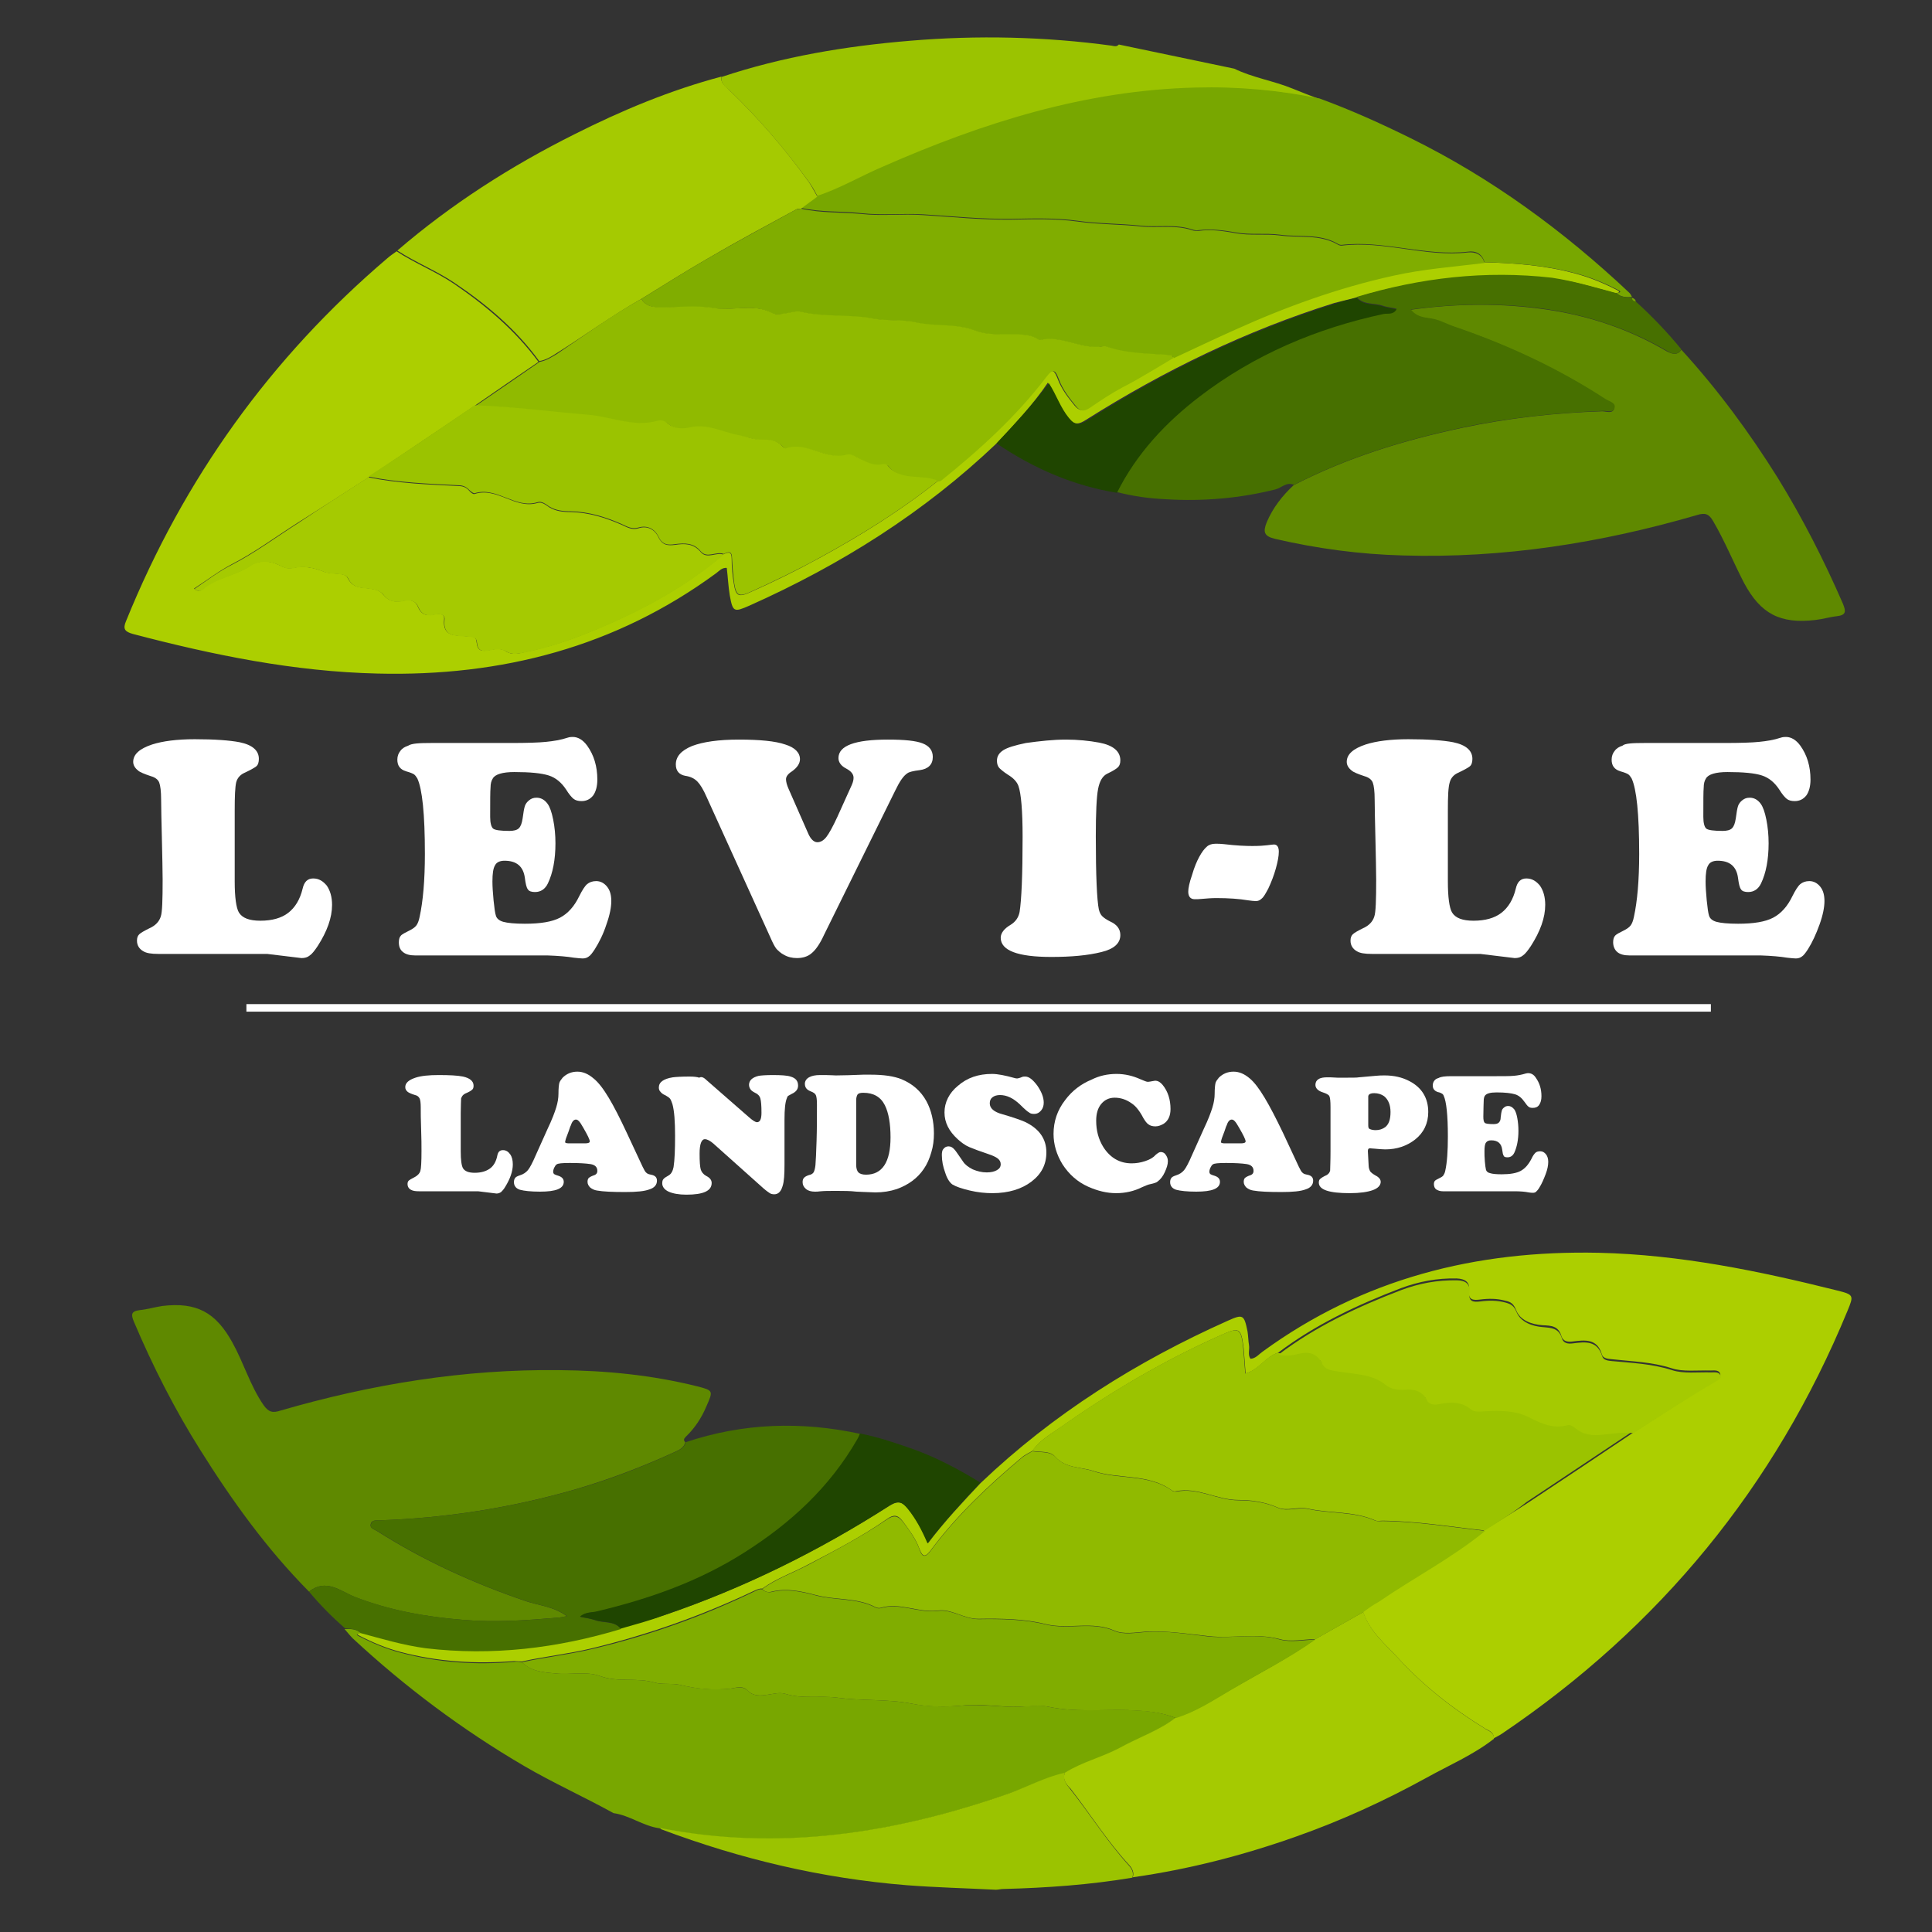
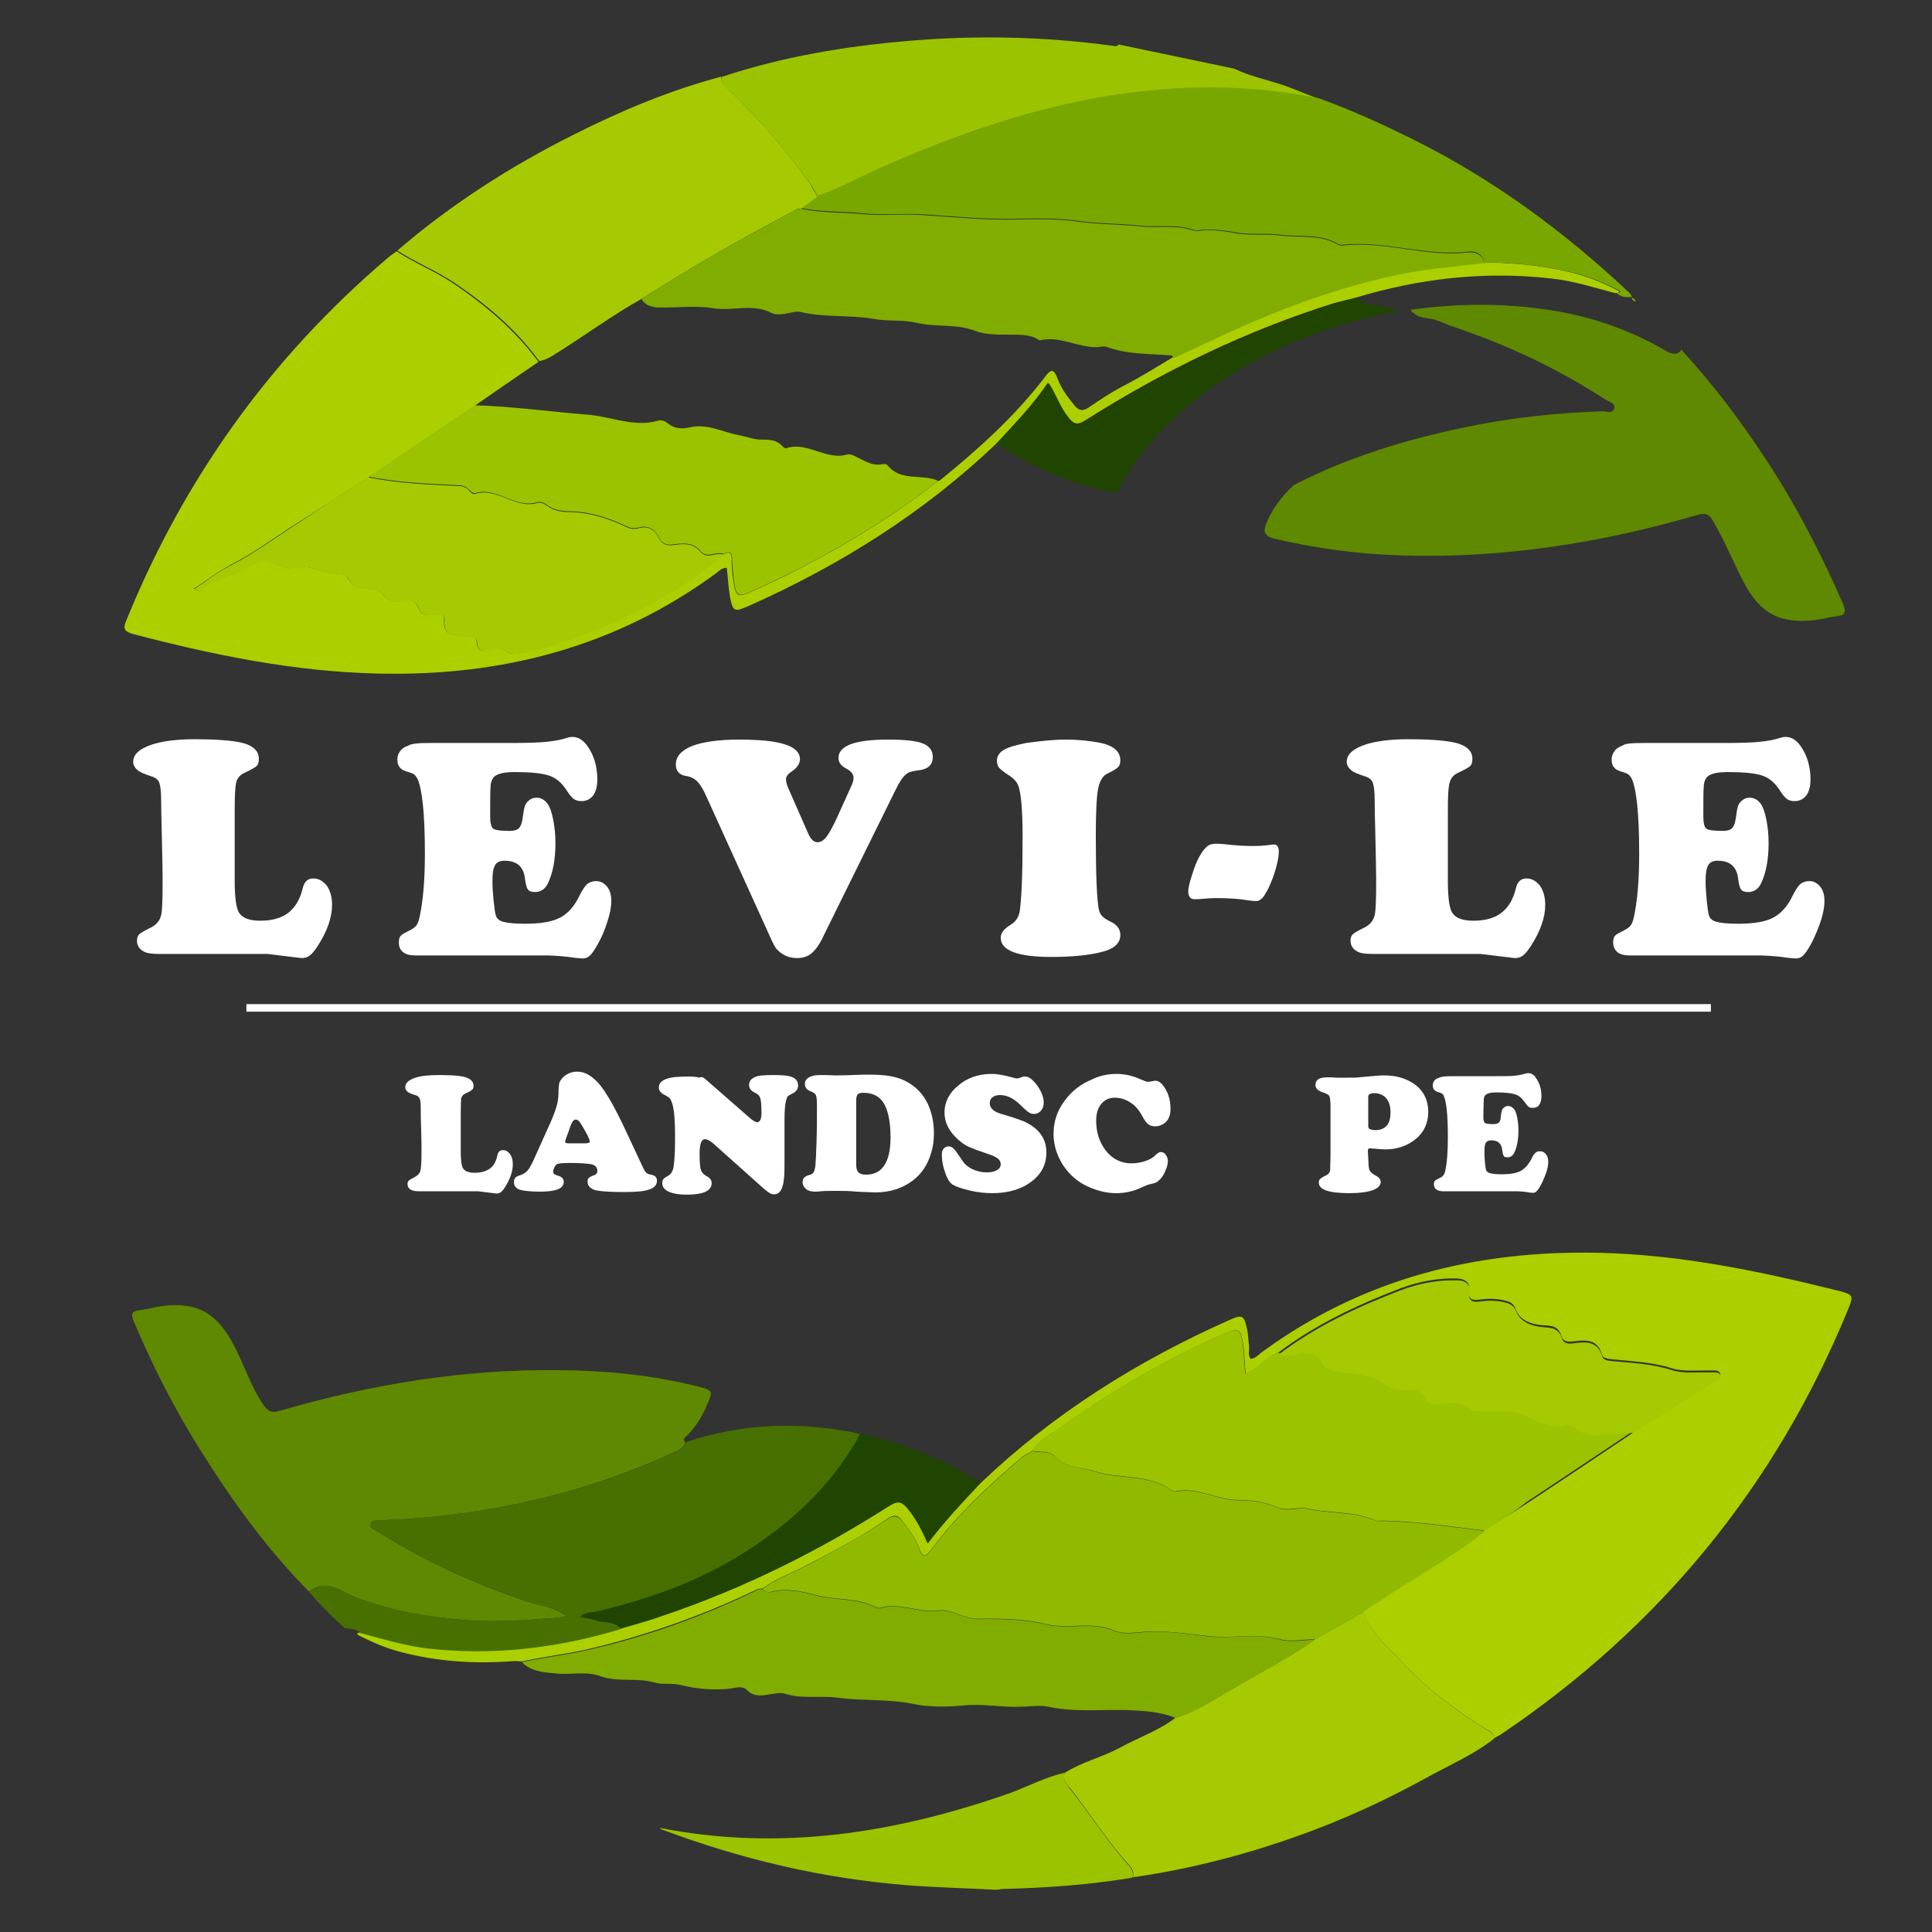
<svg xmlns="http://www.w3.org/2000/svg" version="1.1" id="Camada_1" x="0px" y="0px" viewBox="0 0 512 512" style="enable-background:new 0 0 512 512;" xml:space="preserve">
  <rect x="0" y="0" width="512" height="512" fill="#333333" stroke="none" />
  <style type="text/css">
	.st0{fill:#9BC300;}
	.st1{fill:#ACCF00;}
	.st2{fill:#5F8900;}
	.st3{fill:#78A700;}
	.st4{fill:#A5CA01;}
	.st5{fill:#477000;}
	.st6{fill:#1F4500;}
	.st7{fill:#90BA00;}
	.st8{fill:#80AD00;}
	.st9{fill:#FFFFFF;}
</style>
  <path class="st0" d="M191.2,20.4c16.2-5.4,33-8.2,50-9.6c17.8-1.5,35.7-1.1,53.4,1.3c0.6,0.1,1.3,0.4,1.9-0.3  c10.2,2.1,20.4,4.3,30.6,6.4c4.9,2.4,10.4,3.2,15.5,5.3c2.4,1,4.8,1.9,7.2,2.8c-10.8-2.3-21.8-3.2-32.8-2.9  c-29.2,0.7-56.3,9.3-82.8,20.9c-5.9,2.6-11.4,5.9-17.5,7.8c-0.7-1.3-1.4-2.6-2.2-3.7c-6.3-8.7-13.3-16.9-21.1-24.4  C192.2,23,191,22.2,191.2,20.4z" />
  <path class="st1" d="M259.9,393c19.2-18.3,41.3-32.2,65.5-43c4-1.8,4.3-1.6,5.2,2.8c0.2,1.2,0.2,2.5,0.4,3.7  c0.2,1.2-0.4,2.5,0.4,3.6c1.4-0.1,2.2-1.2,3.2-1.9c26.6-19.4,56.6-26.9,89.1-26.2c21.5,0.5,42.4,4.8,63.2,10  c4.4,1.1,4.4,1.3,2.7,5.4c-19.2,46.6-49.8,83.8-91.5,112c-0.7,0.5-1.6,0.9-2.3,1.3c0.2-1.6-1.1-2-2.2-2.6  c-8.5-5.2-16.3-11.3-23-18.6c-3.5-3.8-7.7-7.2-9.4-12.4c1.4-1,2.7-2,4.1-2.9c9.3-6.4,19.5-11.6,28.2-18.8c3.7-2.3,7.5-4.6,11.2-7  c9.4-6.2,18.8-12.5,28.2-18.8c7.1-4.6,14.3-9.1,21.4-13.8c0.7-0.4,2-0.8,1.5-1.9c-0.4-0.9-1.6-0.7-2.5-0.7  c-3.5-0.1-7.3,0.4-10.3-0.6c-5.3-1.7-10.6-1.8-15.9-2.4c-1-0.1-2.3-0.2-2.6-1.3c-1.2-4.2-4.5-3.8-7.7-3.4c-1.5,0.2-2.6-0.1-3-1.4  c-0.8-2.7-2.6-2.8-5-2.9c-2.9-0.2-6-1.3-7-4c-0.7-1.7-1.4-2.2-2.9-2.5c-2.2-0.6-4.4-0.6-6.7-0.3c-1.7,0.2-3.2,0.2-2.9-2.4  c0.3-2.2-1-3.1-3.3-3.2c-5.1-0.1-10,0.8-14.8,2.6c-11.5,4.4-22.6,9.6-32.5,17.1c-3.3,1-5,4.5-8.6,5.5c-0.2-2.2-0.3-4.4-0.5-6.5  c-0.7-5.8-1.1-5.9-6.4-3.5c-14.8,6.6-28.7,14.8-41.9,24.1c-2.7,1.9-5.7,3.5-7.7,6.4c-1,0.6-2,1-2.9,1.8  c-8.8,7.4-17.2,15.3-24.1,24.6c-1.7,2.3-2.3,1.2-3-0.6c-1-2.7-2.7-4.9-4.4-7.2c-1.3-1.7-2.4-1.8-4.2-0.5c-6.6,4.6-13.7,8.3-20.8,12  c-4.1,2.2-8.5,3.7-12.2,6.4c-0.8-0.1-1.5,0.3-2.2,0.6c-13.9,6.6-28.3,11.7-43.3,15.3c-6,1.4-12.2,2.1-18.2,3.4c-0.7,0-1.3-0.1-2-0.1  c-10.2,0.8-20.2,0.2-30.1-2.4c-3.8-1-7.4-2.5-10.9-4.3c-1.4-0.7-0.2-0.8,0.3-0.9c5.7,1.5,11.2,3.2,17.1,3.9  c17.7,2.1,34.9,0,51.8-5.1c3.8-1.1,7.6-2.1,11.4-3.3c21.2-7.2,41.1-17.1,59.9-29.1c2.4-1.5,3.5-0.8,4.9,0.9c2.1,2.6,3.8,5.6,5.2,9.1  C250.3,403.2,255.1,398.1,259.9,393z" />
  <path class="st1" d="M264.1,117.5c-19.2,18.3-41.3,32.2-65.5,43c-4.1,1.8-4.4,1.7-5.2-2.7c-0.4-2.4-0.5-4.9-0.8-7.3  c-1.3-0.1-2,0.8-2.8,1.4c-26.7,19.6-56.9,27.4-89.7,26.6c-22.1-0.5-43.6-4.9-64.9-10.5c-2.1-0.6-2.7-1.3-1.8-3.4  c15.3-37.7,38.3-69.8,69.3-96.2c0.8-0.7,1.6-1.2,2.4-1.8c4.9,3.2,10.3,5.3,15.2,8.6c8.5,5.8,16.3,12.4,22.4,20.7  c-5.7,3.9-11.4,7.8-17,11.7c-9.4,6.4-18.9,12.7-28.3,19.1c-6.2,4-12.4,8-18.6,11.9c-5.8,3.7-11.3,7.8-17.5,11  c-3.4,1.8-6.5,4.2-9.9,6.4c1.2,0.9,1.8,0.6,2.2,0.2c3.6-3.2,8.7-3.6,12.7-6.3c2.2-1.5,5.2-1.4,7.8-0.1c1.2,0.6,2.2,1,3.5,0.7  c2.8-0.6,5.5-0.1,8,0.9c2.2,1,5.7,0.1,6.5,1.7c1.5,3,3.8,2.5,6.1,2.9c1.3,0.2,2.5,0.5,3.3,1.5c1.5,1.9,3.3,2.2,5.4,1.7  c1.8-0.4,3.2-0.1,3.9,1.7c0.9,2.1,2.4,2.4,4.4,1.9c1.3-0.3,2.7-0.1,2.5,1.3c-0.5,4.8,3.1,4.2,5.8,4.5c1.3,0.1,2.7-0.2,2.8,1.6  c0.2,2.3,1.4,2.5,3.3,2.1c1.4-0.3,3.1-0.6,4.3,0.2c1.8,1.2,3.4,0.7,5.2,0.3c7-1.4,13.7-3.8,20.2-6.6c11.7-5,22.7-11,32.4-19.3  c1.3-0.6,2.2-0.9,2.2,1.2c0,2.2,0.2,4.5,0.6,6.7c0.5,3.2,1.3,3.5,4.2,2.2c6.3-2.8,12.4-5.8,18.4-9.1c11-6,21.6-12.6,31.4-20.4  c0.2-0.1,0.5-0.1,0.6-0.2c10.2-8.3,19.9-17,27.9-27.5c1.9-2.6,2.5-1.4,3.3,0.6c1,2.7,2.7,4.9,4.5,7.1c1.2,1.4,2.1,1.5,3.7,0.5  c2.8-1.9,5.6-3.8,8.6-5.4c4.7-2.4,9.2-5.2,13.7-7.9c5.4-2.5,10.8-5,16.2-7.5c13.5-6,27.3-11,41.8-14.3c8-1.8,16.2-2.5,24.3-3.4  c8.2,0.2,16.4,0.8,24.4,3c3.8,1,7.4,2.5,10.9,4.3c1.4,0.7,0.3,0.8-0.3,0.9c-5.7-1.5-11.2-3.3-17.1-3.9c-17.7-2-34.9,0-51.8,5.1  c-1.9,0.5-3.7,0.9-5.6,1.4c-23.3,7.3-45.1,17.9-65.7,30.9c-2,1.3-3.2,1.6-4.9-0.6c-2.2-2.7-3.3-6-5.3-9.2  C273.7,107.3,268.9,112.4,264.1,117.5z" />
  <path class="st2" d="M81.9,421.8c-11.2-11.3-20.4-24.1-28.8-37.5c-6.8-10.8-12.6-22.2-17.6-34c-0.8-1.9-0.8-2.8,1.5-3.1  c2-0.2,4-0.8,6-1.1c9.1-1.1,14.2,1.7,18.6,9.7c3,5.4,4.7,11.4,8.2,16.5c1.4,2,2.5,2.2,4.6,1.5c24.1-7,48.7-11,73.8-10.7  c12.4,0.1,24.6,1.3,36.6,4.3c4.3,1.1,4.2,1.2,2.4,5.3c-1.3,3.1-3.1,5.8-5.5,8.1c-0.5,0.5-0.6,0.9-0.1,1.4c-0.3,1.4-1.5,2-2.6,2.5  c-8.7,4-17.6,7.4-26.9,10.1c-16.8,4.8-33.9,7.5-51.4,8.1c-0.9,0-2.1-0.1-2.4,0.8c-0.5,1.4,1,1.6,1.7,2.1  c12.3,7.8,25.5,13.8,39.3,18.5c3.5,1.2,7.4,1.4,10.9,4c-1.1,0.2-1.8,0.4-2.4,0.4c-8.3,0.7-16.6,1.3-24.9,0.6  c-10-0.8-19.6-2.5-28.9-6.1C90.3,421.7,86.4,418.2,81.9,421.8z" />
  <path class="st2" d="M445.6,92.7c9.6,10.5,18,21.9,25.5,33.9c6.6,10.7,12.3,21.9,17.3,33.4c0.8,2,0.9,3-1.6,3.3  c-1.9,0.2-3.8,0.8-5.7,1c-9.3,1.1-14.5-1.6-18.9-9.8c-2.8-5.4-5.1-11.1-8.2-16.4c-1.1-1.9-2.1-2.3-4.3-1.6  c-25.4,7.4-51.4,11.5-77.9,10.7c-11.4-0.3-22.7-1.8-33.9-4.4c-3-0.7-3.2-1.9-2.2-4.4c1.6-3.8,4.1-7,7.1-9.8  c14.1-7.3,29.1-11.9,44.6-15.2c12.2-2.6,24.7-4,37.2-4.4c1.1,0,2.9,0.8,3.2-0.9c0.3-1.3-1.6-1.7-2.5-2.3  c-12.6-8.2-26.1-14.5-40.4-19.3c-1.9-0.6-3.7-1.7-5.7-2c-1.9-0.3-3.9-0.4-5.4-2.4c12.1-1.7,24-1.8,35.8-0.1  c11.3,1.6,22.1,5.2,32.1,11.1C443.3,93.9,444.5,94.2,445.6,92.7z" />
-   <path class="st3" d="M95.6,432.8c-0.6,0.2-1.8,0.2-0.3,0.9c3.5,1.8,7.1,3.3,10.9,4.3c9.9,2.6,19.9,3.3,30.1,2.4c0.7-0.1,1.3,0,2,0.1  c2.6,2.5,5.8,2.7,9.1,3c3.9,0.4,7.9-0.7,11.7,0.7c4.6,1.7,9.6,0.3,14.4,1.7c2,0.6,4.4,0.1,6.7,0.6c4.4,1.1,8.9,1.4,13.4,1  c1.4-0.2,3.2-0.8,4.5,0.5c1.6,1.6,3.4,1.4,5.4,1.1c1.6-0.2,3.1-0.7,4.7-0.2c4.5,1.4,9.2,0.4,13.7,1c6.6,0.9,13.2,0.3,19.8,1.6  c4.2,0.8,8.9,0.9,13.2,0.5c5.2-0.5,10.3,0.5,15.5,0.3c2.4-0.1,4.9-0.6,7.4,0c7,1.5,14.1,0.6,21.1,0.9c4.3,0.1,8.6,0.4,12.7,2.1  c-4.5,3.4-9.9,5.3-14.8,8c-4.7,2.6-10.1,3.8-14.7,6.7c-5.1,1.1-9.7,3.6-14.6,5.3c-30.2,10.6-60.9,15.5-92.8,9.2  c-4.3-0.6-7.8-3.4-12.1-4c-7.8-4.3-16-8-23.7-12.5c-16.4-9.6-31.5-20.9-45.4-33.8c-0.8-0.8-1.5-1.7-2.2-2.5  C92.9,431.7,94.4,431.6,95.6,432.8z" />
  <path class="st3" d="M428.4,77.7c0.6-0.2,1.7-0.2,0.3-0.9c-3.5-1.8-7.1-3.3-10.9-4.3c-8-2.2-16.2-2.8-24.4-3  c-0.6-2.3-2.4-3.1-4.4-2.8c-11.3,1.3-22.3-3.1-33.5-1.8c-0.3,0-0.7-0.1-1-0.3c-4.8-2.8-10.2-1.7-15.3-2.4c-3.8-0.5-8,0.1-11.7-0.6  c-3.4-0.6-6.5-1-9.9-0.6c-0.5,0.1-1.1,0-1.7-0.2c-4.5-1.5-9.2-0.5-13.7-1c-5.6-0.6-11.2-0.5-16.7-1.3c-5.8-0.8-11.7-0.6-17.4-0.5  c-7.9,0.1-15.7-0.7-23.5-1.2c-5.4-0.3-10.8,0.3-16.3-0.3c-5.3-0.6-10.7-0.2-16-1.4c1.4-1.1,2.9-2.1,4.3-3.2c6.1-2,11.6-5.3,17.5-7.8  c26.4-11.6,53.6-20.2,82.8-20.9c11.1-0.3,22,0.7,32.8,2.9c8.2,3,16.2,6.6,24.1,10.5c21.5,10.6,40.6,24.6,58,41  c0.3,0.3,0.5,0.7,0.7,1.1C431.1,78.8,429.6,78.8,428.4,77.7z" />
  <path class="st4" d="M216.6,52.1c-1.4,1.1-2.9,2.1-4.3,3.2c-0.4,0-1,0-1.3,0.2c-7.7,4.2-15.4,8.3-22.9,12.7  c-6.1,3.5-12.1,7.3-18.1,11c-7.8,4.4-15,9.7-22.5,14.4c-1.4,0.9-2.8,1.8-4.6,2.1c-6.1-8.4-13.8-14.9-22.4-20.7  c-4.9-3.3-10.3-5.4-15.2-8.6c14.3-12.3,30.1-22.4,46.9-30.8c12.5-6.3,25.4-11.7,39-15.3c-0.3,1.7,1,2.6,2.1,3.6  c7.8,7.5,14.8,15.6,21.1,24.4C215.2,49.5,215.9,50.9,216.6,52.1z" />
  <path class="st4" d="M282.2,469.8c4.6-2.9,9.9-4.1,14.7-6.7c4.9-2.7,10.3-4.5,14.8-8c5.2-1.6,9.7-4.6,14.4-7.3  c7.6-4.4,15.4-8.4,22.6-13.5c4.2-2.4,8.4-4.7,12.6-7.1c1.7,5.2,5.9,8.6,9.4,12.4c6.7,7.3,14.5,13.4,23,18.6c1,0.6,2.3,1,2.2,2.6  c-5.5,4.3-11.9,7-18,10.4c-11.1,6.1-22.5,11.3-34.4,15.5c-14.1,5-28.5,8.7-43.3,10.8c0.4-1.3-0.1-2.3-1-3.3  c-5.8-6.3-10.3-13.5-15.5-20.2C282.6,472.9,281.5,471.6,282.2,469.8z" />
-   <path class="st5" d="M428.4,77.7c1.1,1.1,2.6,1.1,4.1,1.2c0,0,0,0,0,0c0,0.7,0.5,0.9,1,1c4.4,4,8.4,8.2,12.1,12.7  c-1.1,1.6-2.4,1.3-3.8,0.4c-9.9-5.8-20.7-9.4-32.1-11.1c-11.8-1.7-23.7-1.5-35.8,0.1c1.5,2,3.5,2.1,5.4,2.4c2.1,0.3,3.8,1.3,5.7,2  c14.2,4.8,27.8,11.1,40.4,19.3c0.9,0.6,2.8,1,2.5,2.3c-0.3,1.6-2.1,0.8-3.2,0.9c-12.5,0.5-25,1.8-37.2,4.4  c-15.4,3.3-30.5,7.9-44.6,15.2c-1.9-0.9-3.3,0.8-4.9,1.2c-9.6,2.4-19.3,3.2-29.1,2.6c-4.4-0.2-8.7-0.8-12.9-1.9  c5.1-10.3,12.9-18.6,21.9-25.5c14.5-11.1,30.9-18.1,48.8-21.9c1.1-0.2,2.5,0.3,3.4-1.2c-1.3-0.3-2.6-0.4-3.7-0.8  c-2.3-0.8-5-0.1-6.9-2.3c16.9-5.1,34.1-7.1,51.8-5.1C417.2,74.5,422.8,76.2,428.4,77.7z" />
  <path class="st5" d="M95.6,432.8c-1.2-1.2-2.7-1.1-4.2-1.3c-3.4-3-6.6-6.2-9.5-9.7c4.5-3.6,8.3-0.1,12.2,1.4  c9.3,3.6,19,5.3,28.9,6.1c8.4,0.7,16.6,0.1,24.9-0.6c0.7-0.1,1.3-0.2,2.4-0.4c-3.5-2.6-7.4-2.8-10.9-4c-13.8-4.7-27-10.7-39.3-18.5  c-0.8-0.5-2.3-0.7-1.7-2.1c0.3-0.9,1.5-0.8,2.4-0.8c17.5-0.6,34.6-3.3,51.4-8.1c9.2-2.6,18.2-6.1,26.9-10.1c1.1-0.5,2.3-1.1,2.6-2.5  c15.2-5.1,30.7-5.6,46.3-2.2c-0.2,0.5-0.5,1-0.7,1.5c-7.3,12.7-17.7,22.2-29.9,30c-12.1,7.7-25.3,12.3-39,15.6  c-1.4,0.3-3.1,0-4.6,1.4c1.6,0.3,2.8,0.5,4,0.9c2.3,0.8,5,0.1,6.8,2.3c-16.9,5.1-34.1,7.2-51.8,5.1  C106.8,436,101.2,434.3,95.6,432.8z" />
  <path class="st0" d="M282.2,469.8c-0.6,1.8,0.4,3.1,1.4,4.3c5.3,6.7,9.8,13.9,15.5,20.2c0.9,1,1.4,2,1,3.3  c-11.3,1.9-22.7,2.7-34.2,3c-0.7,0-1.3,0.2-2,0.2c-7.9-0.4-15.8-0.6-23.6-1.2c-22.4-1.8-44-6.9-65-14.8c-0.2-0.1-0.3-0.3-0.5-0.4  c31.9,6.3,62.6,1.4,92.8-9.2C272.5,473.4,277.1,470.9,282.2,469.8z" />
  <path class="st6" d="M164.5,431.6c-1.8-2.2-4.6-1.5-6.8-2.3c-1.2-0.4-2.4-0.5-4-0.9c1.5-1.3,3.2-1,4.6-1.4  c13.8-3.3,26.9-7.9,39-15.6c12.3-7.8,22.6-17.3,29.9-30c0.3-0.5,0.5-1,0.7-1.5c4.8,0.9,9.4,2.5,14,4.1c6.4,2.3,12.2,5.4,17.9,8.9  c-4.8,5.1-9.5,10.2-14,16.1c-1.5-3.5-3.1-6.5-5.2-9.1c-1.4-1.7-2.4-2.5-4.9-0.9c-18.8,12.1-38.7,21.9-59.9,29.1  C172.2,429.5,168.3,430.5,164.5,431.6z" />
  <path class="st6" d="M359.5,78.9c1.8,2.2,4.6,1.5,6.9,2.3c1.2,0.4,2.4,0.5,3.7,0.8c-0.9,1.5-2.3,1-3.4,1.2  c-17.8,3.8-34.3,10.8-48.8,21.9c-9,6.9-16.7,15.1-21.9,25.5c-11.6-1.9-22.2-6.5-31.9-13.1c4.8-5.1,9.5-10.2,13.9-15.9  c2,3.1,3,6.4,5.3,9.2c1.8,2.2,2.9,1.8,4.9,0.6c20.6-13,42.4-23.6,65.7-30.9C355.7,79.8,357.6,79.4,359.5,78.9z" />
  <path class="st3" d="M433.5,79.9c-0.6-0.1-1-0.3-1-1C433,79.1,433.4,79.3,433.5,79.9z" />
  <path class="st7" d="M361.2,427.3c-4.2,2.4-8.4,4.7-12.6,7.1c-3.1,0-6.5,0.8-9.4,0c-6.3-1.7-12.6-0.1-18.9-0.8  c-5.5-0.6-11.1-1.5-16.7-1.2c-2.7,0.2-5.9,0.8-8.3-0.3c-5.9-2.6-12.1-0.2-18.2-1.7c-5.5-1.4-11.7-1.5-17.7-1.4  c-3.9,0.1-7.2-2.7-10.8-2.2c-5.2,0.7-10.1-2.3-15.3-0.7c-0.4,0.1-0.9,0-1.3-0.2c-4.9-2.6-10.6-1.8-15.8-3.2c-3.8-1-7.7-1.9-11.7-0.9  c-1,0.3-1.8,0-2.5-0.7c3.7-2.7,8.2-4.3,12.2-6.4c7.1-3.8,14.2-7.5,20.8-12c1.8-1.2,2.9-1.1,4.2,0.5c1.7,2.2,3.4,4.5,4.4,7.2  c0.6,1.8,1.3,2.9,3,0.6c6.9-9.3,15.3-17.2,24.1-24.6c0.8-0.7,1.9-1.2,2.9-1.8c2.1,0.4,4.6-0.1,6.1,1.5c2.8,3.1,6.7,2.6,10.1,3.8  c6.8,2.3,14.6,0.6,20.9,5.2c0.2,0.2,0.7,0.2,1,0.2c5.8-1.2,10.8,2.3,16.5,2.3c3.5,0,7.1,0.5,10.5,2c2.5,1.1,5.3-0.3,8,0.3  c5.9,1.3,12.1,0.6,17.8,3.1c0.6,0.2,1.3,0.1,2,0.1c9.1,0.1,18.1,1.6,27.1,2.6c-8.8,7.2-18.9,12.4-28.2,18.8  C363.9,425.3,362.5,426.3,361.2,427.3z" />
  <path class="st0" d="M393.5,405.6c-9-1-18-2.5-27.1-2.6c-0.7,0-1.4,0.2-2-0.1c-5.7-2.5-11.9-1.8-17.8-3.1c-2.7-0.6-5.5,0.8-8-0.3  c-3.4-1.5-7-2-10.5-2c-5.7,0-10.7-3.5-16.5-2.3c-0.3,0.1-0.7,0-1-0.2c-6.3-4.6-14.1-2.9-20.9-5.2c-3.3-1.1-7.3-0.6-10.1-3.8  c-1.4-1.6-4-1.1-6.1-1.5c2-2.8,5-4.5,7.7-6.4c13.2-9.3,27.1-17.5,41.9-24.1c5.3-2.4,5.8-2.2,6.4,3.5c0.2,2.1,0.3,4.2,0.5,6.5  c3.6-1,5.3-4.5,8.6-5.5c1.8,0.5,3.6,0.3,5.3-0.2c2.7-0.7,4.9-0.2,6.2,2.5c1,1.9,2.7,1.9,4.6,2.2c4.2,0.7,8.7,0.6,12.3,3.5  c1.5,1.2,3.3,1.4,5.1,1.3c2.4-0.1,4.5,0.2,5.7,2.6c0.6,1.1,1.6,1.6,2.9,1.3c3.1-0.6,6.1-1,8.9,1.3c0.9,0.8,2.6,0.5,3.9,0.5  c3.9-0.2,8-0.2,11.5,1.6c3.3,1.7,6.4,3.1,10.2,2.1c0.8-0.2,1.5,0.3,2.1,0.8c2.2,1.8,4.7,2.1,7.3,1.7c2.7-0.3,5.4-0.7,8.1-0.4  c-9.4,6.3-18.8,12.5-28.2,18.8C401,400.9,397.2,403.2,393.5,405.6z" />
  <path class="st8" d="M202,421.2c0.7,0.6,1.5,0.9,2.5,0.7c4-1,7.9-0.1,11.7,0.9c5.2,1.4,10.8,0.6,15.8,3.2c0.4,0.2,0.9,0.3,1.3,0.2  c5.2-1.6,10.1,1.4,15.3,0.7c3.6-0.5,6.9,2.2,10.8,2.2c5.9-0.1,12.1,0,17.7,1.4c6.1,1.5,12.3-0.9,18.2,1.7c2.4,1.1,5.6,0.5,8.3,0.3  c5.7-0.4,11.3,0.6,16.7,1.2c6.3,0.6,12.6-1,18.9,0.8c2.9,0.8,6.2,0.1,9.4,0c-7.2,5.1-15,9-22.6,13.5c-4.6,2.7-9.1,5.7-14.4,7.3  c-4.1-1.7-8.4-1.9-12.7-2.1c-7-0.2-14.1,0.6-21.1-0.9c-2.5-0.5-5,0-7.4,0c-5.2,0.2-10.2-0.9-15.5-0.3c-4.3,0.4-9,0.4-13.2-0.5  c-6.6-1.3-13.3-0.7-19.8-1.6c-4.6-0.6-9.2,0.4-13.7-1c-1.6-0.5-3.1,0-4.7,0.2c-1.9,0.3-3.8,0.5-5.4-1.1c-1.3-1.4-3.1-0.7-4.5-0.5  c-4.6,0.5-9,0.1-13.4-1c-2.2-0.5-4.7,0-6.7-0.6c-4.8-1.4-9.7,0-14.4-1.7c-3.8-1.4-7.8-0.3-11.7-0.7c-3.3-0.3-6.6-0.5-9.1-3  c6-1.3,12.2-2,18.2-3.4c15-3.5,29.4-8.6,43.3-15.3C200.5,421.5,201.2,421,202,421.2z" />
  <path class="st4" d="M432.9,379.8c-2.7-0.3-5.4,0.1-8.1,0.4c-2.7,0.3-5.2,0.1-7.3-1.7c-0.6-0.5-1.4-1-2.1-0.8  c-3.8,1-6.9-0.4-10.2-2.1c-3.5-1.8-7.6-1.8-11.5-1.6c-1.4,0.1-3,0.3-3.9-0.5c-2.8-2.3-5.8-1.9-8.9-1.3c-1.2,0.2-2.3-0.2-2.9-1.3  c-1.2-2.4-3.4-2.8-5.7-2.6c-1.9,0.1-3.6-0.1-5.1-1.3c-3.6-2.9-8.1-2.8-12.3-3.5c-1.8-0.3-3.6-0.3-4.6-2.2c-1.3-2.7-3.5-3.2-6.2-2.5  c-1.7,0.4-3.5,0.7-5.3,0.2c9.9-7.5,21-12.7,32.5-17.1c4.8-1.8,9.6-2.7,14.8-2.6c2.3,0,3.6,1,3.3,3.2c-0.3,2.6,1.2,2.6,2.9,2.4  c2.3-0.3,4.5-0.3,6.7,0.3c1.4,0.4,2.2,0.8,2.9,2.5c1.1,2.7,4.2,3.8,7,4c2.3,0.2,4.2,0.3,5,2.9c0.4,1.4,1.6,1.6,3,1.4  c3.2-0.4,6.4-0.8,7.7,3.4c0.3,1.1,1.6,1.2,2.6,1.3c5.3,0.5,10.6,0.7,15.9,2.4c3,1,6.9,0.5,10.3,0.6c0.9,0,2.1-0.2,2.5,0.7  c0.5,1.1-0.8,1.4-1.5,1.9C447.1,370.6,440,375.2,432.9,379.8z" />
  <path class="st8" d="M170,79.2c6-3.7,12-7.5,18.1-11c7.6-4.4,15.3-8.5,22.9-12.7c0.4-0.2,0.9-0.1,1.3-0.2c5.3,1.2,10.7,0.9,16,1.4  c5.5,0.6,10.9-0.1,16.3,0.3c7.8,0.5,15.6,1.3,23.5,1.2c5.8-0.1,11.6-0.3,17.4,0.5c5.5,0.8,11.2,0.7,16.7,1.3c4.6,0.5,9.2-0.5,13.7,1  c0.5,0.2,1.1,0.2,1.7,0.2c3.3-0.5,6.5,0,9.9,0.6c3.7,0.7,7.9,0.1,11.7,0.6c5.1,0.7,10.5-0.4,15.3,2.4c0.3,0.2,0.7,0.3,1,0.3  c11.3-1.4,22.2,3.1,33.5,1.8c2-0.2,3.8,0.5,4.4,2.8c-8.1,1-16.3,1.6-24.3,3.4c-14.5,3.2-28.3,8.2-41.8,14.3  c-5.4,2.4-10.8,5-16.2,7.5c-0.2-0.2-0.4-0.7-0.7-0.7c-5.8-0.5-11.6-0.2-17.2-2.3c-0.7-0.2-1.6,0-2.3,0.1c-5.2,0.2-10-3.1-15.3-1.8  c-0.2,0-0.4-0.2-0.6-0.3c-1.6-1-3.3-1.1-5.2-1.2c-3.8-0.1-7.9,0.3-11.3-1c-5.2-2-10.6-0.9-15.8-2.2c-3.5-0.8-7.5-0.3-11.3-1  c-6.3-1.1-12.8-0.3-19.1-1.8c-1.2-0.3-2.7,0.2-4,0.4c-1.2,0.2-2.6,0.4-3.7-0.1c-5-2.7-10.3-0.5-15.5-1.3c-4.8-0.8-9.8-0.1-14.8-0.2  C172.5,81.3,170.9,80.9,170,79.2z" />
-   <path class="st7" d="M170,79.2c0.9,1.7,2.6,2.1,4.3,2.2c4.9,0.1,10-0.6,14.8,0.2c5.2,0.9,10.5-1.3,15.5,1.3c1.1,0.6,2.4,0.3,3.7,0.1  c1.3-0.2,2.8-0.7,4-0.4c6.3,1.5,12.8,0.6,19.1,1.8c3.8,0.7,7.8,0.2,11.3,1c5.2,1.2,10.6,0.2,15.8,2.2c3.4,1.3,7.5,0.9,11.3,1  c1.9,0.1,3.6,0.2,5.2,1.2c0.2,0.1,0.4,0.3,0.6,0.3c5.3-1.3,10.1,2,15.3,1.8c0.8,0,1.7-0.3,2.3-0.1c5.6,2,11.4,1.8,17.2,2.3  c0.2,0,0.4,0.5,0.7,0.7c-4.6,2.7-9,5.5-13.7,7.9c-3,1.6-5.8,3.5-8.6,5.4c-1.5,1-2.5,1-3.7-0.5c-1.8-2.2-3.5-4.4-4.5-7.1  c-0.8-2.1-1.4-3.2-3.3-0.6c-8,10.5-17.7,19.3-27.9,27.5c-0.2,0.1-0.4,0.2-0.6,0.2c-4.3-1.9-9.8,0.4-13.4-4.1  c-0.2-0.3-0.9-0.4-1.3-0.3c-2.6,0.6-4.6-0.7-6.7-1.8c-0.9-0.5-1.8-0.9-2.9-0.7c-5.5,1.4-10.4-3.6-16-1.7c-0.3,0.1-0.8-0.4-1.1-0.7  c-1.4-1.5-3.3-1.7-5-1.6c-2.3,0-4.4-0.9-6.5-1.2c-4.3-0.7-8.4-3.2-13.1-2c-1.8,0.5-3.8,0.3-5.5-1c-0.8-0.7-1.8-1.1-2.8-0.8  c-6.4,1.7-12.4-1.1-18.5-1.6c-10-0.8-20-2.3-30-2.5c5.7-3.9,11.4-7.8,17-11.7c1.7-0.3,3.1-1.2,4.6-2.1C155,88.8,162.2,83.5,170,79.2  z" />
  <path class="st0" d="M125.8,107.4c10.1,0.3,20,1.7,30,2.5c6.2,0.5,12.2,3.4,18.5,1.6c1.1-0.3,2,0.1,2.8,0.8c1.6,1.3,3.6,1.4,5.5,1  c4.7-1.2,8.8,1.2,13.1,2c2.2,0.4,4.2,1.3,6.5,1.2c1.7,0,3.6,0.1,5,1.6c0.3,0.3,0.8,0.8,1.1,0.7c5.6-1.9,10.5,3.2,16,1.7  c1.1-0.3,1.9,0.2,2.9,0.7c2.1,1,4.1,2.4,6.7,1.8c0.4-0.1,1.1,0,1.3,0.3c3.5,4.4,9.1,2.2,13.4,4.1c-9.8,7.8-20.4,14.4-31.4,20.4  c-6,3.3-12.2,6.3-18.4,9.1c-2.9,1.3-3.7,1-4.2-2.2c-0.3-2.2-0.5-4.5-0.6-6.7c0-2.1-1-1.8-2.2-1.2c-2-0.8-4.4,1.3-6.1-0.7  c-1.9-2.3-4.2-2.2-6.8-1.9c-1.9,0.3-3.4,0.2-4.4-2c-1-2-2.9-3.1-5.3-2.4c-1.7,0.5-2.9-0.2-4.4-0.9c-4.3-1.9-8.8-3.3-13.5-3.4  c-2.1,0-4-0.2-5.8-1.3c-0.9-0.6-1.9-1.5-3.1-1.1c-5.9,1.8-10.7-4.2-16.6-2.4c-0.4,0.1-1.2-0.6-1.6-1c-0.8-0.8-1.7-1.1-2.7-1.1  c-8-0.4-16-0.7-23.9-2.3C107,120.2,116.4,113.8,125.8,107.4z" />
  <path class="st4" d="M97.6,126.5c7.9,1.6,15.9,1.9,23.9,2.3c1,0,2,0.3,2.7,1.1c0.4,0.5,1.2,1.2,1.6,1c5.9-1.9,10.7,4.1,16.6,2.4  c1.2-0.4,2.2,0.5,3.1,1.1c1.8,1.1,3.7,1.3,5.8,1.3c4.7,0.1,9.2,1.5,13.5,3.4c1.5,0.7,2.7,1.4,4.4,0.9c2.4-0.8,4.4,0.4,5.3,2.4  c1.1,2.2,2.5,2.2,4.4,2c2.5-0.4,4.9-0.4,6.8,1.9c1.7,2,4.1-0.1,6.1,0.7c-9.7,8.3-20.7,14.3-32.4,19.3c-6.6,2.8-13.2,5.2-20.2,6.6  c-1.8,0.3-3.4,0.8-5.2-0.3c-1.3-0.8-2.9-0.5-4.3-0.2c-1.8,0.3-3.1,0.2-3.3-2.1c-0.1-1.7-1.5-1.4-2.8-1.6c-2.7-0.3-6.3,0.3-5.8-4.5  c0.2-1.4-1.3-1.6-2.5-1.3c-2,0.5-3.5,0.1-4.4-1.9c-0.7-1.8-2.1-2.1-3.9-1.7c-2.1,0.5-4,0.2-5.4-1.7c-0.8-1-2.1-1.3-3.3-1.5  c-2.3-0.4-4.6,0.1-6.1-2.9c-0.8-1.6-4.3-0.7-6.5-1.7c-2.4-1-5.2-1.6-8-0.9c-1.3,0.3-2.4-0.1-3.5-0.7c-2.6-1.3-5.6-1.4-7.8,0.1  c-4,2.7-9,3.1-12.7,6.3c-0.4,0.4-0.9,0.6-2.2-0.2c3.4-2.3,6.5-4.7,9.9-6.4c6.2-3.2,11.7-7.3,17.5-11  C85.2,134.5,91.4,130.5,97.6,126.5z" />
  <g>
    <g>
      <path class="st9" d="M62.2,214.8v18.8c0,4.2,0.4,7,1.1,8.2c0.9,1.5,2.8,2.2,5.7,2.2c3.1,0,5.6-0.7,7.4-2.1    c1.8-1.4,3.1-3.5,3.8-6.4c0.4-1.8,1.3-2.7,2.8-2.7c1.5,0,2.6,0.7,3.6,1.9c0.9,1.3,1.4,3,1.4,5.1c0,3.4-1.3,7-3.8,10.9    c-0.8,1.2-1.5,2.1-2.1,2.5c-0.6,0.5-1.3,0.7-2.2,0.7l-9.1-1.1H42c-1.9,0-3.2-0.2-4-0.7c-1.1-0.6-1.7-1.6-1.7-2.8    c0-0.8,0.2-1.3,0.6-1.7c0.4-0.4,1.3-0.9,2.7-1.6c1.6-0.7,2.6-1.8,3-3.1c0.4-1.1,0.5-4.4,0.5-9.8c0-2.5-0.1-6.1-0.2-10.9    c-0.1-4.5-0.2-8-0.2-10.3c0-2.2-0.2-3.7-0.5-4.5c-0.3-0.8-1.1-1.4-2.2-1.7c-1.8-0.6-3-1.1-3.4-1.5c-0.9-0.7-1.3-1.5-1.3-2.3    c0-2,1.7-3.5,5-4.6c2.8-0.9,6.6-1.4,11.3-1.4c5.3,0,9.3,0.3,11.9,0.8c3.4,0.7,5.1,2.2,5.1,4.4c0,0.9-0.2,1.6-0.7,2    c-0.5,0.4-1.6,1-3.3,1.8c-1,0.5-1.7,1.3-2,2.4C62.3,208.6,62.2,211,62.2,214.8z" />
      <path class="st9" d="M114.3,196.9h21.1c4.3,0,7.4-0.1,9.3-0.3c2-0.2,3.9-0.5,5.7-1.1c0.6-0.2,1-0.2,1.4-0.2c1.4,0,2.7,0.8,3.8,2.3    c1.8,2.5,2.7,5.5,2.7,9c0,1.8-0.4,3.2-1.1,4.2c-0.8,1-1.8,1.5-3.1,1.5c-0.9,0-1.6-0.2-2.1-0.6c-0.5-0.4-1.2-1.2-2-2.5    c-1.2-1.8-2.7-3.1-4.6-3.7s-4.9-0.9-9.1-0.9c-3.1,0-5.1,0.6-5.7,1.7c-0.4,0.6-0.6,1.4-0.6,2.4c-0.1,1-0.1,3.6-0.1,7.8    c0,1.6,0.3,2.7,0.8,3.1c0.5,0.4,2,0.6,4.3,0.6c1.1,0,2-0.2,2.5-0.7c0.5-0.5,0.8-1.3,1-2.6c0.2-1.6,0.4-2.7,0.6-3.3    c0.2-0.6,0.6-1.1,1.1-1.5c0.6-0.5,1.2-0.7,2-0.7c1.1,0,2.1,0.5,2.9,1.6c0.6,0.8,1.1,2.2,1.5,4.2c0.4,2,0.6,4.1,0.6,6.3    c0,4.3-0.7,7.9-2,10.6c-0.7,1.5-1.9,2.3-3.4,2.3c-0.9,0-1.6-0.2-1.9-0.7c-0.4-0.5-0.6-1.5-0.8-3c-0.4-3.1-2.2-4.6-5.4-4.6    c-1.2,0-2.1,0.4-2.5,1.2c-0.5,0.8-0.7,2.2-0.7,4.3c0,1.3,0.1,2.9,0.3,5c0.2,2,0.4,3.4,0.6,4c0.2,0.8,0.9,1.4,2,1.7    c1.1,0.3,3,0.5,5.7,0.5c4.1,0,7.2-0.5,9.3-1.6c2.1-1.1,3.8-3,5.1-5.7c0.8-1.6,1.5-2.7,2.1-3.2c0.6-0.5,1.4-0.8,2.4-0.8    c1.1,0,2.1,0.5,2.9,1.5c0.8,1,1.1,2.3,1.1,3.8c0,1.6-0.4,3.7-1.3,6.2c-0.8,2.5-1.9,4.7-3.1,6.6c-0.6,0.9-1.1,1.6-1.6,1.9    c-0.4,0.3-0.9,0.5-1.6,0.5c-0.5,0-1.3-0.1-2.3-0.2c-1.8-0.3-4.1-0.5-7-0.6H110c-1.4,0-2.5-0.3-3.2-0.9c-0.8-0.6-1.1-1.5-1.1-2.6    c0-0.8,0.2-1.4,0.5-1.7c0.3-0.4,1.1-0.8,2.3-1.4c0.8-0.4,1.4-0.8,1.8-1.3c0.4-0.5,0.7-1.3,0.9-2.3c0.9-4.1,1.4-9.7,1.4-16.7    c0-10.6-0.7-17.2-2-20c-0.3-0.5-0.6-0.9-0.9-1.1c-0.3-0.2-1-0.5-2.1-0.8c-1.6-0.5-2.3-1.5-2.3-3.1c0-0.9,0.3-1.7,0.8-2.3    c0.5-0.7,1.2-1.1,2.1-1.4C109.1,197,111.2,196.9,114.3,196.9z" />
      <path class="st9" d="M237.2,209.6l-18.8,38.1c-1.1,2.4-2.2,4-3.3,4.9c-1,0.9-2.4,1.3-3.9,1.3c-1.3,0-2.5-0.3-3.5-0.9    c-0.8-0.4-1.4-1-1.9-1.5c-0.5-0.6-1-1.6-1.7-3.2l-16.8-37c-0.9-2.1-1.8-3.5-2.5-4.2c-0.8-0.8-1.8-1.3-3.2-1.5    c-1.6-0.3-2.5-1.3-2.5-3c0-2.1,1.4-3.7,4.3-4.9c2.9-1.1,7-1.7,12.4-1.7c5.6,0,9.7,0.4,12.3,1.3c2.6,0.8,3.9,2.2,3.9,3.9    c0,1.1-0.7,2.2-2.1,3.2c-1.1,0.7-1.6,1.4-1.6,2.1c0,0.6,0.2,1.5,0.7,2.6l5.1,11.6c0.7,1.7,1.6,2.5,2.5,2.5c0.9,0,1.7-0.5,2.4-1.4    c0.7-0.9,1.7-2.7,2.9-5.3c2.2-4.8,3.4-7.6,3.8-8.4c0.4-0.9,0.5-1.5,0.5-2c0-0.9-0.6-1.7-1.9-2.4c-1.4-0.7-2.1-1.7-2.1-2.8    c0-3.3,4.4-4.9,13.1-4.9c4.4,0,7.4,0.3,9.2,1s2.7,1.9,2.7,3.6c0,2-1.2,3.2-3.5,3.5c-1.7,0.2-2.8,0.5-3.2,0.8    C239.4,205.6,238.4,207.1,237.2,209.6z" />
      <path class="st9" d="M282.5,196c3.1,0,6.1,0.3,8.8,0.8c3.7,0.7,5.6,2.3,5.6,4.7c0,0.8-0.2,1.4-0.6,1.8c-0.4,0.4-1.3,1-2.8,1.7    c-1.3,0.6-2.1,2-2.5,4.1c-0.4,2.1-0.6,6.3-0.6,12.5c0,10.5,0.3,16.9,0.8,19.4c0.2,0.8,0.5,1.4,0.9,1.8c0.4,0.4,1.1,0.9,2.1,1.4    c1.8,0.8,2.7,2,2.7,3.6c0,2.2-1.7,3.7-5,4.5c-3.6,0.9-8,1.3-13.3,1.3c-8.9,0-13.4-1.7-13.4-5.1c0-1.2,0.9-2.4,2.6-3.4    c1.3-0.8,2.1-1.9,2.4-3.4c0.5-3.1,0.8-9.7,0.8-19.9c0-7-0.4-11.5-1.1-13.5c-0.4-1.1-1.3-2.1-2.8-3c-1.1-0.7-1.9-1.4-2.3-1.8    c-0.4-0.5-0.6-1.1-0.6-1.9c0-1.2,0.6-2.1,1.7-2.8s3.1-1.3,6-1.9C275.6,196.4,279,196,282.5,196z" />
      <path class="st9" d="M322.1,223.6c0.7,0,1.4,0,2.2,0.1c3.3,0.4,5.8,0.5,7.6,0.5c1.8,0,3.1-0.1,3.9-0.2c0.9-0.1,1.5-0.2,1.8-0.2    c0.8,0,1.3,0.6,1.3,1.9c0,1.2-0.3,2.7-0.8,4.5c-0.5,1.8-1.2,3.6-2,5.3c-0.7,1.3-1.2,2.2-1.7,2.6c-0.5,0.5-1,0.7-1.6,0.7    c-0.5,0-1.2-0.1-2-0.2c-2.4-0.4-5.2-0.6-8.4-0.6c-1.3,0-2.6,0.1-3.7,0.2c-0.9,0.1-1.6,0.1-2.1,0.1c-1.1,0-1.7-0.7-1.7-2    c0-0.9,0.3-2.4,1-4.4c0.6-2.1,1.3-3.7,1.9-4.8c0.7-1.3,1.4-2.2,2-2.7C320.3,223.9,321.1,223.6,322.1,223.6z" />
      <path class="st9" d="M383.7,214.8v18.8c0,4.2,0.4,7,1.1,8.2c0.9,1.5,2.8,2.2,5.7,2.2c3.1,0,5.6-0.7,7.4-2.1    c1.8-1.4,3.1-3.5,3.8-6.4c0.4-1.8,1.3-2.7,2.8-2.7c1.5,0,2.6,0.7,3.6,1.9c0.9,1.3,1.4,3,1.4,5.1c0,3.4-1.3,7-3.8,10.9    c-0.8,1.2-1.5,2.1-2.1,2.5c-0.6,0.5-1.3,0.7-2.2,0.7l-9.1-1.1h-28.7c-1.9,0-3.2-0.2-4-0.7c-1.1-0.6-1.7-1.6-1.7-2.8    c0-0.8,0.2-1.3,0.6-1.7c0.4-0.4,1.3-0.9,2.7-1.6c1.6-0.7,2.6-1.8,3-3.1c0.4-1.1,0.5-4.4,0.5-9.8c0-2.5-0.1-6.1-0.2-10.9    c-0.1-4.5-0.2-8-0.2-10.3c0-2.2-0.2-3.7-0.5-4.5c-0.3-0.8-1.1-1.4-2.2-1.7c-1.8-0.6-3-1.1-3.4-1.5c-0.9-0.7-1.3-1.5-1.3-2.3    c0-2,1.7-3.5,5-4.6c2.8-0.9,6.6-1.4,11.3-1.4c5.3,0,9.3,0.3,11.9,0.8c3.4,0.7,5.1,2.2,5.1,4.4c0,0.9-0.2,1.6-0.7,2    c-0.5,0.4-1.6,1-3.3,1.8c-1,0.5-1.7,1.3-2,2.4C383.8,208.6,383.7,211,383.7,214.8z" />
      <path class="st9" d="M435.8,196.9h21.1c4.3,0,7.4-0.1,9.3-0.3c2-0.2,3.9-0.5,5.7-1.1c0.6-0.2,1-0.2,1.4-0.2c1.4,0,2.7,0.8,3.8,2.3    c1.8,2.5,2.7,5.5,2.7,9c0,1.8-0.4,3.2-1.1,4.2c-0.8,1-1.8,1.5-3.1,1.5c-0.9,0-1.6-0.2-2.1-0.6c-0.5-0.4-1.2-1.2-2-2.5    c-1.2-1.8-2.7-3.1-4.6-3.7c-1.8-0.6-4.9-0.9-9.1-0.9c-3.1,0-5.1,0.6-5.7,1.7c-0.4,0.6-0.6,1.4-0.6,2.4c-0.1,1-0.1,3.6-0.1,7.8    c0,1.6,0.3,2.7,0.8,3.1c0.5,0.4,2,0.6,4.3,0.6c1.1,0,2-0.2,2.5-0.7c0.5-0.5,0.8-1.3,1-2.6c0.2-1.6,0.4-2.7,0.6-3.3    c0.2-0.6,0.6-1.1,1.1-1.5c0.6-0.5,1.2-0.7,2-0.7c1.1,0,2.1,0.5,2.9,1.6c0.6,0.8,1.1,2.2,1.5,4.2c0.4,2,0.6,4.1,0.6,6.3    c0,4.3-0.7,7.9-2,10.6c-0.7,1.5-1.9,2.3-3.4,2.3c-0.9,0-1.6-0.2-1.9-0.7c-0.4-0.5-0.6-1.5-0.8-3c-0.4-3.1-2.2-4.6-5.4-4.6    c-1.2,0-2.1,0.4-2.5,1.2c-0.5,0.8-0.7,2.2-0.7,4.3c0,1.3,0.1,2.9,0.3,5c0.2,2,0.4,3.4,0.6,4c0.2,0.8,0.9,1.4,2,1.7    c1.1,0.3,3,0.5,5.7,0.5c4.1,0,7.2-0.5,9.3-1.6c2.1-1.1,3.8-3,5.1-5.7c0.8-1.6,1.5-2.7,2.1-3.2c0.6-0.5,1.4-0.8,2.4-0.8    c1.1,0,2.1,0.5,2.9,1.5c0.8,1,1.1,2.3,1.1,3.8c0,1.6-0.4,3.7-1.3,6.2s-1.9,4.7-3.1,6.6c-0.6,0.9-1.1,1.6-1.6,1.9    c-0.4,0.3-0.9,0.5-1.6,0.5c-0.5,0-1.3-0.1-2.3-0.2c-1.8-0.3-4.1-0.5-7-0.6h-34.8c-1.4,0-2.5-0.3-3.2-0.9s-1.1-1.5-1.1-2.6    c0-0.8,0.2-1.4,0.5-1.7c0.3-0.4,1.1-0.8,2.3-1.4c0.8-0.4,1.4-0.8,1.8-1.3c0.4-0.5,0.7-1.3,0.9-2.3c0.9-4.1,1.4-9.7,1.4-16.7    c0-10.6-0.7-17.2-2-20c-0.3-0.5-0.6-0.9-0.9-1.1c-0.3-0.2-1-0.5-2.1-0.8c-1.6-0.5-2.3-1.5-2.3-3.1c0-0.9,0.3-1.7,0.8-2.3    c0.5-0.7,1.2-1.1,2.1-1.4C430.6,197,432.7,196.9,435.8,196.9z" />
    </g>
  </g>
  <g>
    <g>
      <path class="st9" d="M122.1,294.9v10.2c0,2.3,0.2,3.8,0.6,4.5c0.5,0.8,1.5,1.2,3.1,1.2c1.7,0,3-0.4,4-1.1c1-0.7,1.7-1.9,2-3.5    c0.2-1,0.7-1.4,1.5-1.4c0.8,0,1.4,0.4,1.9,1.1c0.5,0.7,0.7,1.6,0.7,2.7c0,1.8-0.7,3.8-2,5.9c-0.4,0.7-0.8,1.1-1.1,1.4    c-0.3,0.2-0.7,0.4-1.2,0.4l-4.9-0.6h-15.6c-1,0-1.7-0.1-2.2-0.4c-0.6-0.3-0.9-0.9-0.9-1.5c0-0.4,0.1-0.7,0.3-0.9    c0.2-0.2,0.7-0.5,1.5-0.9c0.8-0.4,1.4-1,1.6-1.7c0.2-0.6,0.3-2.4,0.3-5.3c0-1.4,0-3.3-0.1-5.9c-0.1-2.5-0.1-4.3-0.1-5.6    c0-1.2-0.1-2-0.3-2.4c-0.2-0.4-0.6-0.8-1.2-0.9c-1-0.3-1.6-0.6-1.9-0.8c-0.5-0.4-0.7-0.8-0.7-1.3c0-1.1,0.9-1.9,2.7-2.5    c1.5-0.5,3.6-0.7,6.1-0.7c2.9,0,5,0.1,6.5,0.4c1.8,0.4,2.8,1.2,2.8,2.4c0,0.5-0.1,0.9-0.4,1.1c-0.2,0.2-0.8,0.6-1.8,1    c-0.6,0.3-0.9,0.7-1.1,1.3C122.2,291.6,122.1,292.9,122.1,294.9z" />
      <path class="st9" d="M166.1,300.2l4.2,9c0.4,0.8,0.7,1.4,1,1.6c0.3,0.3,0.7,0.4,1.2,0.5c1.1,0.2,1.6,0.7,1.6,1.6    c0,1.1-0.7,1.9-2,2.3c-1.3,0.5-3.4,0.7-6.4,0.7c-3.4,0-5.8-0.1-7.5-0.4c-0.7-0.1-1.3-0.4-1.8-0.8c-0.4-0.4-0.7-0.9-0.7-1.5    c0-0.4,0.1-0.8,0.3-1s0.7-0.5,1.3-0.7c0.7-0.2,1-0.6,1-1.2c0-1-0.6-1.6-1.8-1.8c-1.3-0.2-3.1-0.3-5.5-0.3c-2,0-3.2,0.1-3.5,0.4    c-0.2,0.1-0.4,0.4-0.6,0.8c-0.2,0.4-0.3,0.8-0.3,1.1c0,0.3,0.1,0.5,0.2,0.6c0.1,0.1,0.5,0.3,1.2,0.5c0.9,0.3,1.4,0.8,1.4,1.6    c0,1.8-2.1,2.6-6.3,2.6c-2.4,0-4.2-0.2-5.3-0.5c-1-0.3-1.6-1-1.6-2c0-0.5,0.1-0.8,0.3-1.1c0.2-0.3,0.6-0.5,1.2-0.7    c1-0.3,1.7-0.8,2.2-1.4c0.5-0.6,1.2-1.9,2.1-4l3.1-6.9c1.2-2.5,1.9-4.4,2.3-5.7c0.4-1.3,0.6-2.5,0.6-3.7c0-1.3,0.1-2.2,0.2-2.7    c0.1-0.5,0.5-1,0.9-1.5c1-1,2.3-1.6,3.9-1.6c1.5,0,2.9,0.6,4.3,1.8C159.8,287.8,162.5,292.5,166.1,300.2z M150.7,303h4.4    c0.8,0,1.2-0.2,1.2-0.5c0-0.5-0.6-1.7-1.7-3.6c-0.5-0.9-0.9-1.5-1.2-1.8s-0.5-0.4-0.8-0.4c-0.5,0-1,0.5-1.3,1.5    c-0.1,0.1-0.3,0.7-0.6,1.6c-0.6,1.5-0.9,2.4-0.9,2.7C149.6,302.8,150,303,150.7,303z" />
      <path class="st9" d="M187.3,286.3l11.1,9.7c1,0.9,1.8,1.4,2.2,1.4c0.8,0,1.2-0.8,1.2-2.5c0-1.9-0.1-3.1-0.3-3.8    c-0.2-0.7-0.7-1.2-1.4-1.5c-0.6-0.3-1-0.6-1.2-0.9s-0.4-0.7-0.4-1.2c0-1.2,0.9-2,2.6-2.4c0.7-0.1,1.9-0.2,3.7-0.2    c2.2,0,3.8,0.1,4.7,0.4c1.4,0.4,2,1.2,2,2.4c0,1-0.6,1.7-1.7,2.2c-0.4,0.2-0.7,0.4-0.9,0.5c-0.2,0.1-0.3,0.4-0.4,0.7    c-0.4,1-0.6,2.8-0.6,5.6v7.3c0,1.1,0,2.6,0,4.6c0,2.6-0.1,4.5-0.5,5.7c-0.4,1.4-1.1,2.2-2.2,2.2c-0.5,0-0.9-0.1-1.2-0.3    c-0.3-0.2-0.9-0.6-1.7-1.3l-13.2-11.8c-0.9-0.8-1.7-1.2-2.3-1.2c-0.9,0-1.4,1.3-1.4,3.8c0,2.1,0.1,3.5,0.3,4.2s0.7,1.3,1.4,1.7    c1,0.5,1.5,1.1,1.5,1.9c0,2.1-2.2,3.1-6.7,3.1c-2,0-3.6-0.3-4.7-0.8c-1.1-0.5-1.7-1.3-1.7-2.2c0-0.5,0.1-0.9,0.3-1.1    c0.2-0.3,0.7-0.6,1.4-1c0.7-0.4,1.1-1.2,1.3-2.2c0.3-1.9,0.4-4.7,0.4-8.3c0-3.8-0.2-6.6-0.7-8.4c-0.2-0.6-0.4-1.1-0.6-1.4    s-0.7-0.6-1.2-0.9c-0.7-0.3-1.1-0.6-1.4-1c-0.3-0.3-0.4-0.7-0.4-1.1c0-1.4,1.2-2.3,3.7-2.7c0.8-0.1,2.3-0.2,4.4-0.2    c1.2,0,2.1,0.1,2.6,0.3C185.9,285.2,186.6,285.6,187.3,286.3z" />
      <path class="st9" d="M222.2,315.6h-1.6c-0.9,0-2,0-3.1,0.1c-0.7,0.1-1.2,0.1-1.5,0.1c-1,0-1.8-0.2-2.4-0.7    c-0.6-0.5-0.9-1.1-0.9-1.8c0-0.5,0.1-0.9,0.4-1.2c0.3-0.3,0.7-0.5,1.3-0.7c0.6-0.1,1-0.4,1.2-0.7c0.2-0.3,0.4-1,0.5-1.9    c0.1-1.1,0.2-3.3,0.3-6.5c0.1-3.2,0.1-6.4,0.1-9.6c0-1.2-0.1-2.1-0.3-2.5c-0.2-0.4-0.6-0.7-1.4-1c-1-0.4-1.5-1-1.5-2    c0-0.7,0.4-1.3,1.1-1.7c0.7-0.4,1.7-0.6,2.9-0.6c0.4,0,0.9,0,1.5,0c1.2,0,2.2,0.1,2.7,0.1c2.1,0,4.5-0.1,7.2-0.2    c0.6,0,1.3,0,2.1,0c3.4,0,6.1,0.4,8.1,1.2c2.9,1.2,5.1,3.1,6.6,5.8c1.3,2.4,2,5.3,2,8.6c0,1.7-0.2,3.4-0.7,5    c-0.5,1.7-1.1,3.1-2,4.4c-1.7,2.5-4.1,4.2-7.1,5.3c-1.8,0.6-3.7,0.9-5.7,0.9l-2.7-0.1l-2.3-0.1    C225.2,315.6,223.6,315.6,222.2,315.6z M226.9,291.5v17.2c0,0.9,0.2,1.6,0.6,2c0.4,0.4,1.1,0.6,2,0.6c4.3,0,6.5-3.3,6.5-9.9    c0-3.6-0.5-6.5-1.5-8.5c-1.1-2.2-3-3.3-5.7-3.3c-0.7,0-1.2,0.1-1.5,0.4C227.1,290.3,226.9,290.8,226.9,291.5z" />
      <path class="st9" d="M262.9,284.6c1.5,0,3.5,0.4,6,1.1c0.3,0.1,0.5,0.1,0.7,0.1c0.1,0,0.6-0.1,1.3-0.4c0.2-0.1,0.5-0.1,0.8-0.1    c1,0,2,0.8,3.2,2.4c1.1,1.6,1.7,3.1,1.7,4.5c0,0.8-0.2,1.5-0.7,2.1s-1.1,0.9-1.8,0.9c-0.6,0-1.1-0.1-1.4-0.4    c-0.4-0.2-1.2-0.9-2.4-2.1c-1.8-1.7-3.5-2.5-5.3-2.5c-0.8,0-1.5,0.2-2,0.6c-0.5,0.4-0.7,0.9-0.7,1.6c0,1.3,1.1,2.3,3.4,2.9    c3.1,0.9,5,1.6,5.9,2c3.8,1.8,5.7,4.5,5.7,8.1c0,3.2-1.3,5.7-3.9,7.7c-2.6,2-6.1,3.1-10.4,3.1c-1.9,0-3.9-0.2-6-0.7    c-2.1-0.5-3.6-1-4.6-1.6c-0.7-0.5-1.4-1.5-1.9-3.1c-0.6-1.6-0.9-3.2-0.9-4.7c0-0.7,0.1-1.3,0.4-1.6c0.4-0.5,0.8-0.7,1.4-0.7    s1.1,0.3,1.6,0.9c0.3,0.3,1,1.4,2.2,3.1c0.5,0.8,1.4,1.5,2.6,2.1c1.2,0.5,2.4,0.8,3.7,0.8c1.1,0,2-0.2,2.7-0.6    c0.7-0.4,1-0.9,1-1.6c0-0.6-0.3-1.1-0.8-1.5s-1.4-0.8-2.6-1.2c-2.1-0.7-3.7-1.3-4.9-1.8s-2.2-1.3-3.1-2.1    c-2.3-2.1-3.5-4.4-3.5-7.1c0-1.3,0.3-2.6,0.9-3.8c0.6-1.2,1.5-2.3,2.6-3.2C256.3,285.6,259.3,284.6,262.9,284.6z" />
      <path class="st9" d="M295.9,284.6c2.2,0,4.3,0.5,6.3,1.4c1,0.4,1.6,0.7,2,0.7c0.3,0,0.7-0.1,1.3-0.2c0.2,0,0.4-0.1,0.6-0.1    c0.8,0,1.4,0.4,2,1.1c1.4,1.7,2.1,3.9,2.1,6.4c0,1.8-0.6,3.1-1.8,3.9c-0.7,0.4-1.4,0.7-2.2,0.7c-0.8,0-1.4-0.2-1.8-0.5    c-0.5-0.3-0.9-0.9-1.4-1.7c-0.6-1.2-1.2-2-1.6-2.5c-0.4-0.5-0.9-1-1.5-1.4c-1.4-1-2.9-1.5-4.5-1.5c-1.5,0-2.7,0.6-3.6,1.7    c-0.9,1.1-1.3,2.6-1.3,4.4c0,2.6,0.6,4.9,1.9,7c1.8,2.8,4.3,4.3,7.5,4.3c1.2,0,2.4-0.2,3.6-0.6s2.1-0.9,2.7-1.6    c0.6-0.5,1-0.8,1.4-0.8c0.5,0,1,0.2,1.3,0.7c0.4,0.5,0.6,1.1,0.6,1.7c0,0.9-0.3,1.8-0.8,2.9s-1.1,1.9-1.9,2.5    c-0.3,0.3-1,0.5-1.9,0.7c-0.6,0.1-1.3,0.4-2.2,0.8c-2.2,1.1-4.5,1.6-6.9,1.6c-2.5,0-4.9-0.6-7.4-1.7c-2.9-1.3-5.1-3.3-6.8-5.9    c-1.6-2.6-2.4-5.3-2.4-8.1c0-3.3,1-6.3,3.1-9c1.8-2.4,4.1-4.2,7-5.4C291.3,285.1,293.5,284.6,295.9,284.6z" />
-       <path class="st9" d="M340,300.2l4.2,9c0.4,0.8,0.7,1.4,1,1.6c0.3,0.3,0.7,0.4,1.2,0.5c1.1,0.2,1.6,0.7,1.6,1.6    c0,1.1-0.7,1.9-2,2.3c-1.3,0.5-3.4,0.7-6.4,0.7c-3.4,0-5.8-0.1-7.5-0.4c-0.7-0.1-1.3-0.4-1.8-0.8c-0.4-0.4-0.7-0.9-0.7-1.5    c0-0.4,0.1-0.8,0.3-1c0.2-0.2,0.7-0.5,1.3-0.7c0.7-0.2,1-0.6,1-1.2c0-1-0.6-1.6-1.8-1.8c-1.3-0.2-3.1-0.3-5.5-0.3    c-2,0-3.2,0.1-3.5,0.4c-0.2,0.1-0.4,0.4-0.6,0.8s-0.3,0.8-0.3,1.1c0,0.3,0.1,0.5,0.2,0.6s0.5,0.3,1.2,0.5c0.9,0.3,1.4,0.8,1.4,1.6    c0,1.8-2.1,2.6-6.3,2.6c-2.4,0-4.2-0.2-5.3-0.5c-1-0.3-1.6-1-1.6-2c0-0.5,0.1-0.8,0.3-1.1c0.2-0.3,0.6-0.5,1.2-0.7    c1-0.3,1.7-0.8,2.2-1.4c0.5-0.6,1.2-1.9,2.1-4l3.1-6.9c1.2-2.5,1.9-4.4,2.3-5.7s0.6-2.5,0.6-3.7c0-1.3,0.1-2.2,0.2-2.7    c0.1-0.5,0.5-1,0.9-1.5c1-1,2.3-1.6,3.9-1.6c1.5,0,2.9,0.6,4.3,1.8C333.6,287.8,336.3,292.5,340,300.2z M324.5,303h4.4    c0.8,0,1.2-0.2,1.2-0.5c0-0.5-0.6-1.7-1.7-3.6c-0.5-0.9-0.9-1.5-1.2-1.8c-0.3-0.3-0.5-0.4-0.8-0.4c-0.5,0-1,0.5-1.3,1.5    c-0.1,0.1-0.3,0.7-0.6,1.6c-0.6,1.5-0.9,2.4-0.9,2.7C323.4,302.8,323.8,303,324.5,303z" />
      <path class="st9" d="M352.6,305.1v-11.7c0-1.5-0.1-2.5-0.3-2.9c-0.2-0.4-0.8-0.7-1.7-1c-1.3-0.4-2-1.1-2-2c0-0.7,0.3-1.2,0.8-1.5    c0.6-0.4,1.4-0.5,2.4-0.5c0.4,0,1.2,0,2.7,0.1h1.3c2.5,0,3.9,0,4.3-0.1c0.4,0,1.9-0.2,4.5-0.4c0.9-0.1,1.6-0.1,2.4-0.1    c2.4,0,4.6,0.5,6.5,1.5c3.3,1.7,5,4.5,5,8.2c0,3-1.2,5.5-3.5,7.3c-2.2,1.7-4.8,2.6-7.9,2.6c-0.8,0-1.8-0.1-2.9-0.2    c-0.6,0-1-0.1-1.1-0.1c-0.4,0-0.6,0.2-0.6,0.7v0.1l0.2,3.7c0,0.7,0.2,1.2,0.4,1.6c0.2,0.3,0.7,0.7,1.4,1.1c1,0.5,1.4,1.1,1.4,1.7    c0,0.9-0.7,1.7-2.1,2.2c-1.4,0.5-3.4,0.8-6.1,0.8c-5.5,0-8.2-0.9-8.2-2.8c0-0.4,0.1-0.8,0.4-1c0.2-0.2,0.8-0.6,1.7-1    c0.5-0.3,0.8-0.7,0.9-1.2C352.5,309.5,352.6,307.8,352.6,305.1z M362.6,290.6v7.6c0,0.6,0.1,0.9,0.4,1c0.4,0.2,1,0.3,1.6,0.3    c1,0,1.8-0.3,2.5-0.8c1-0.8,1.4-2.1,1.4-4c0-1.9-0.6-3.3-1.7-4.2c-0.7-0.5-1.6-0.8-2.6-0.8C363.2,289.7,362.6,290,362.6,290.6z" />
      <path class="st9" d="M384.7,285.2h11.4c2.3,0,4,0,5.1-0.1c1.1-0.1,2.1-0.3,3.1-0.6c0.3-0.1,0.6-0.1,0.7-0.1c0.8,0,1.5,0.4,2,1.2    c1,1.4,1.5,3,1.5,4.9c0,1-0.2,1.7-0.6,2.3c-0.4,0.6-1,0.8-1.7,0.8c-0.5,0-0.9-0.1-1.1-0.3c-0.3-0.2-0.6-0.6-1.1-1.3    c-0.7-1-1.5-1.7-2.5-2c-1-0.3-2.6-0.5-4.9-0.5c-1.7,0-2.7,0.3-3.1,0.9c-0.2,0.3-0.3,0.8-0.3,1.3c0,0.5-0.1,2-0.1,4.2    c0,0.9,0.1,1.4,0.4,1.7c0.3,0.2,1.1,0.3,2.3,0.3c0.6,0,1.1-0.1,1.4-0.4s0.5-0.7,0.5-1.4c0.1-0.9,0.2-1.5,0.3-1.8    c0.1-0.3,0.3-0.6,0.6-0.8c0.3-0.3,0.7-0.4,1.1-0.4c0.6,0,1.1,0.3,1.6,0.9c0.3,0.4,0.6,1.2,0.8,2.3c0.2,1.1,0.3,2.2,0.3,3.4    c0,2.3-0.4,4.3-1.1,5.8c-0.4,0.8-1,1.2-1.8,1.2c-0.5,0-0.9-0.1-1-0.4c-0.2-0.3-0.3-0.8-0.4-1.6c-0.2-1.7-1.2-2.5-2.9-2.5    c-0.7,0-1.1,0.2-1.4,0.6s-0.4,1.2-0.4,2.3c0,0.7,0,1.6,0.1,2.7c0.1,1.1,0.2,1.8,0.3,2.2c0.1,0.4,0.5,0.8,1.1,0.9    c0.6,0.2,1.6,0.3,3.1,0.3c2.2,0,3.9-0.3,5-0.9c1.1-0.6,2-1.6,2.8-3.1c0.4-0.9,0.8-1.4,1.1-1.7c0.3-0.3,0.8-0.4,1.3-0.4    c0.6,0,1.1,0.3,1.5,0.8c0.4,0.5,0.6,1.2,0.6,2c0,0.9-0.2,2-0.7,3.3c-0.5,1.3-1,2.5-1.7,3.6c-0.3,0.5-0.6,0.8-0.8,1    c-0.2,0.2-0.5,0.3-0.8,0.3c-0.3,0-0.7,0-1.2-0.1c-1-0.2-2.2-0.3-3.8-0.3h-18.9c-0.8,0-1.3-0.2-1.8-0.5c-0.4-0.3-0.6-0.8-0.6-1.4    c0-0.4,0.1-0.7,0.3-0.9c0.2-0.2,0.6-0.4,1.2-0.7c0.4-0.2,0.8-0.4,1-0.7c0.2-0.3,0.4-0.7,0.5-1.2c0.5-2.2,0.7-5.3,0.7-9.1    c0-5.7-0.4-9.3-1.1-10.8c-0.1-0.3-0.3-0.5-0.5-0.6c-0.2-0.1-0.5-0.3-1.1-0.4c-0.8-0.3-1.3-0.8-1.3-1.7c0-0.5,0.1-0.9,0.4-1.3    c0.3-0.4,0.7-0.6,1.1-0.7C381.9,285.3,383,285.2,384.7,285.2z" />
    </g>
  </g>
  <g>
-     <line class="st9" x1="65.3" y1="267.1" x2="453.4" y2="267.1" />
    <rect x="65.3" y="266.1" class="st9" width="388.1" height="2" />
  </g>
</svg>